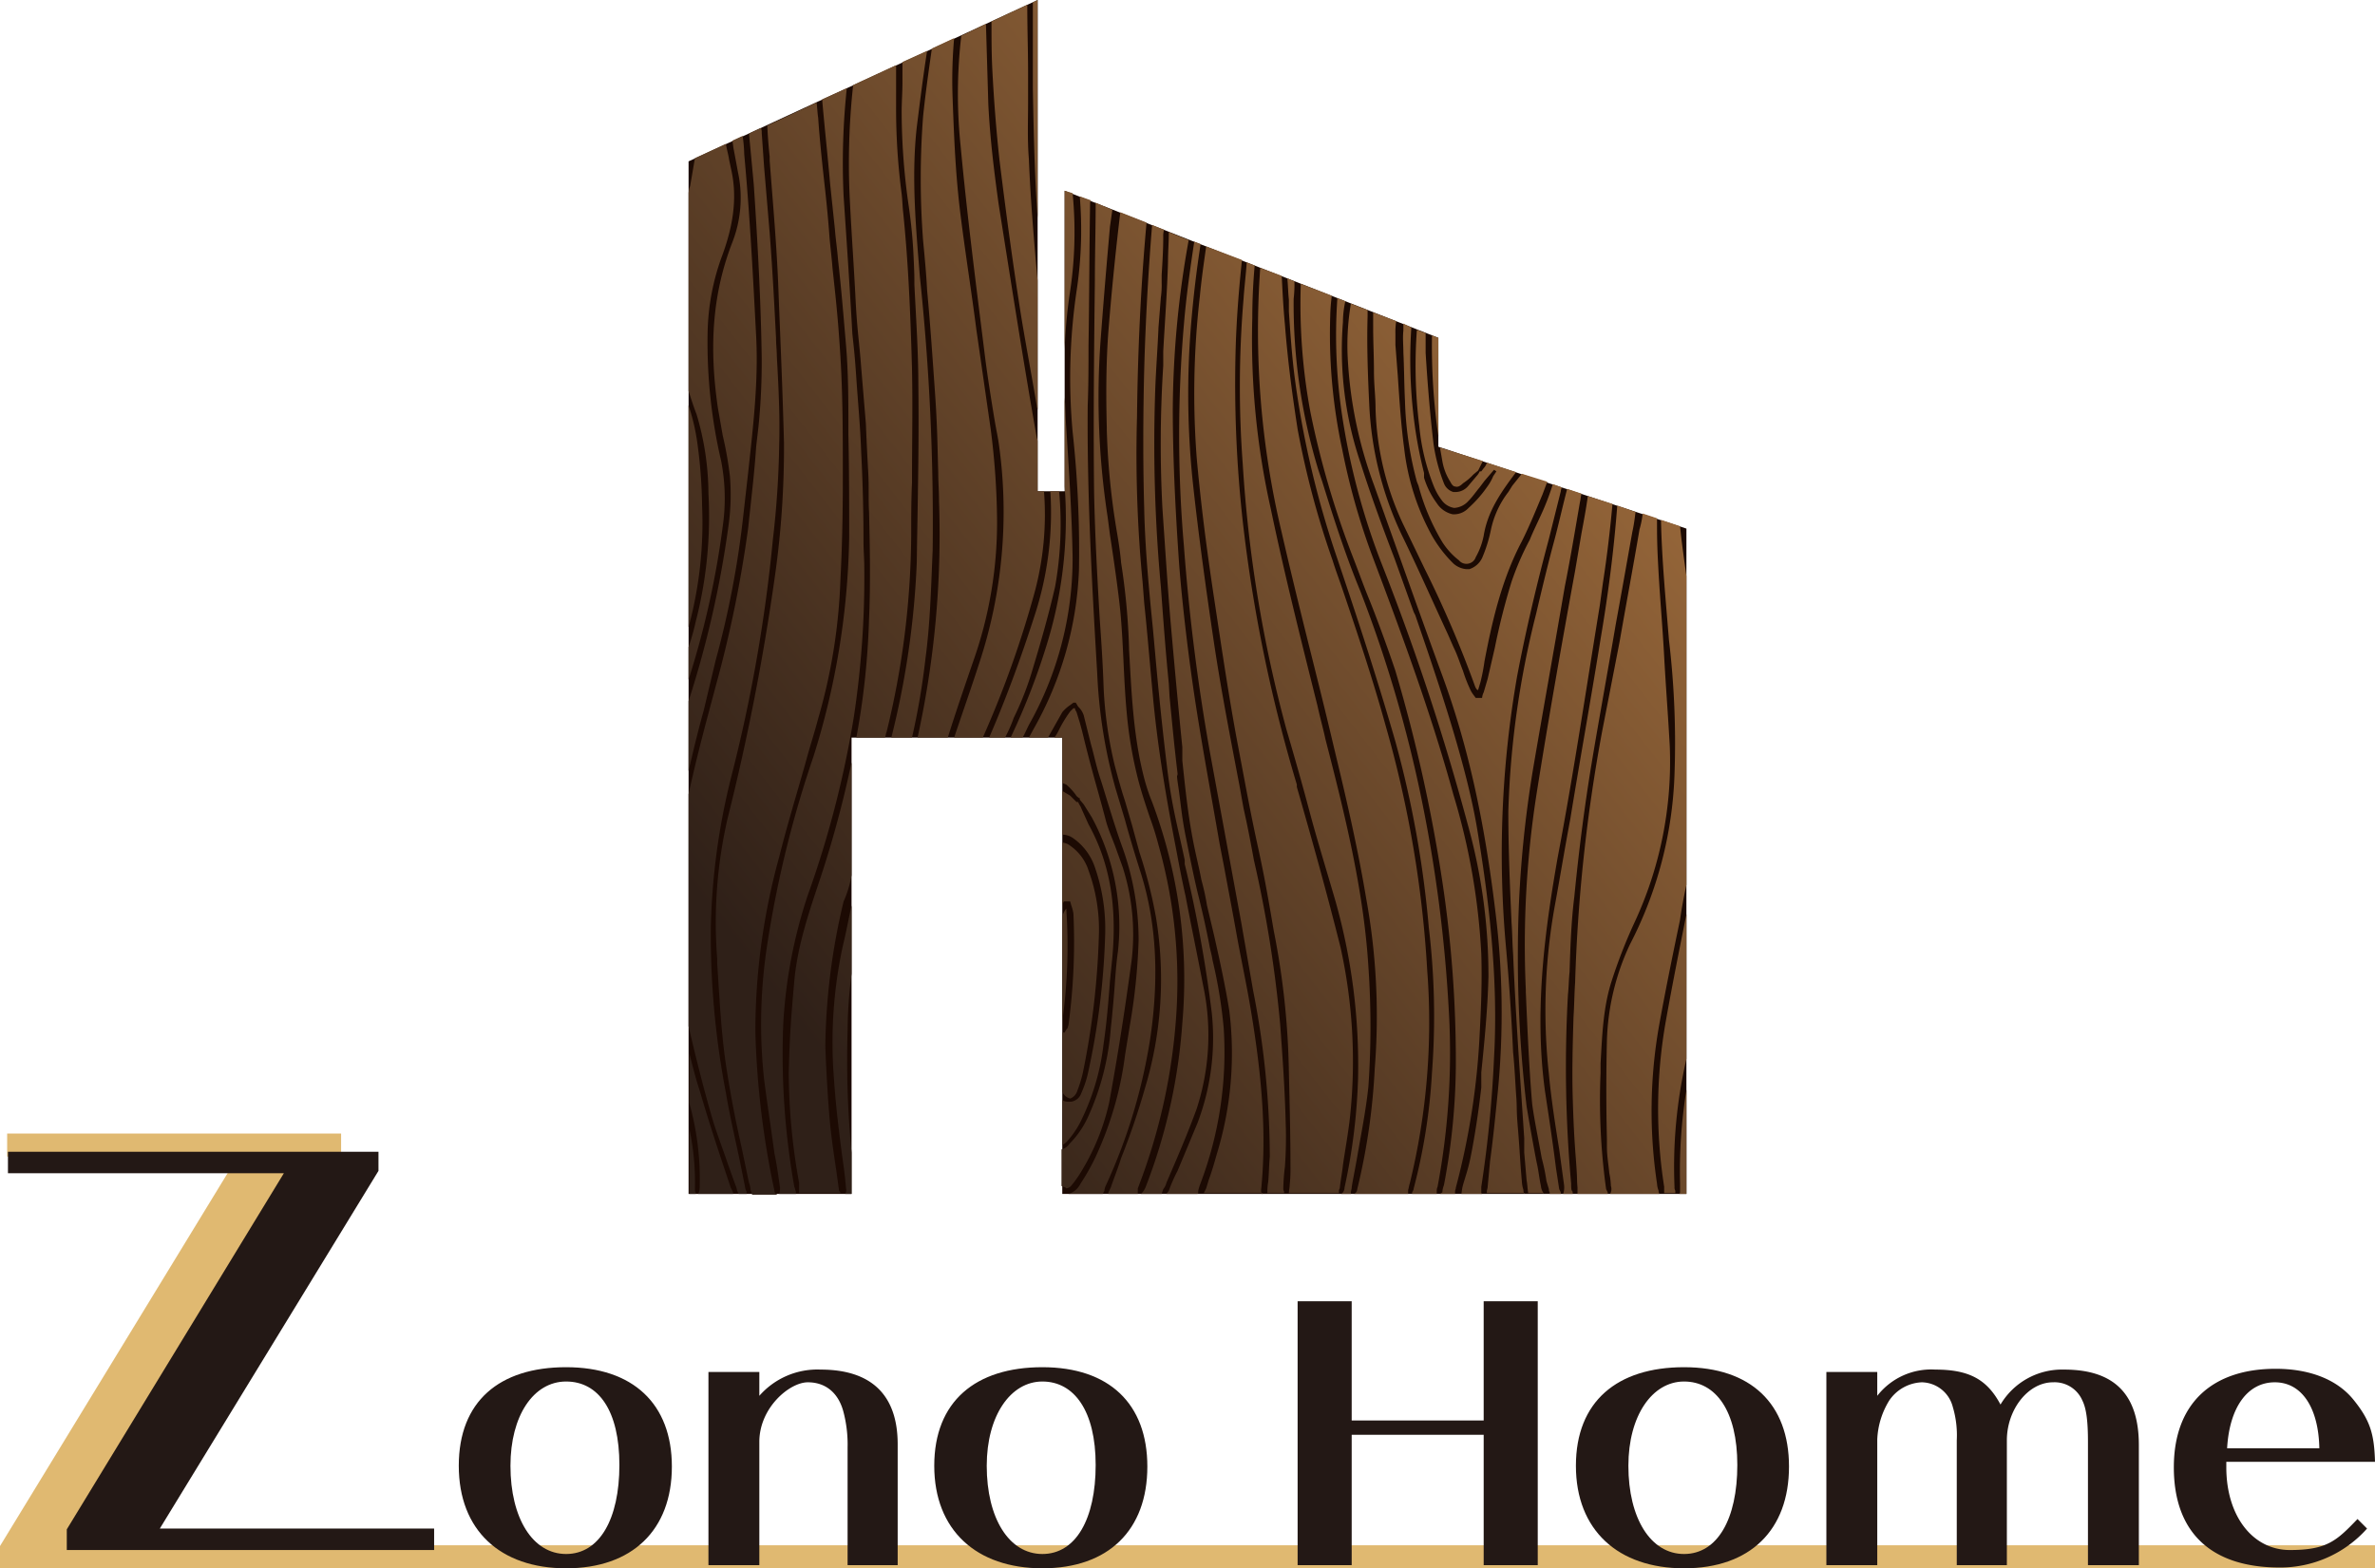
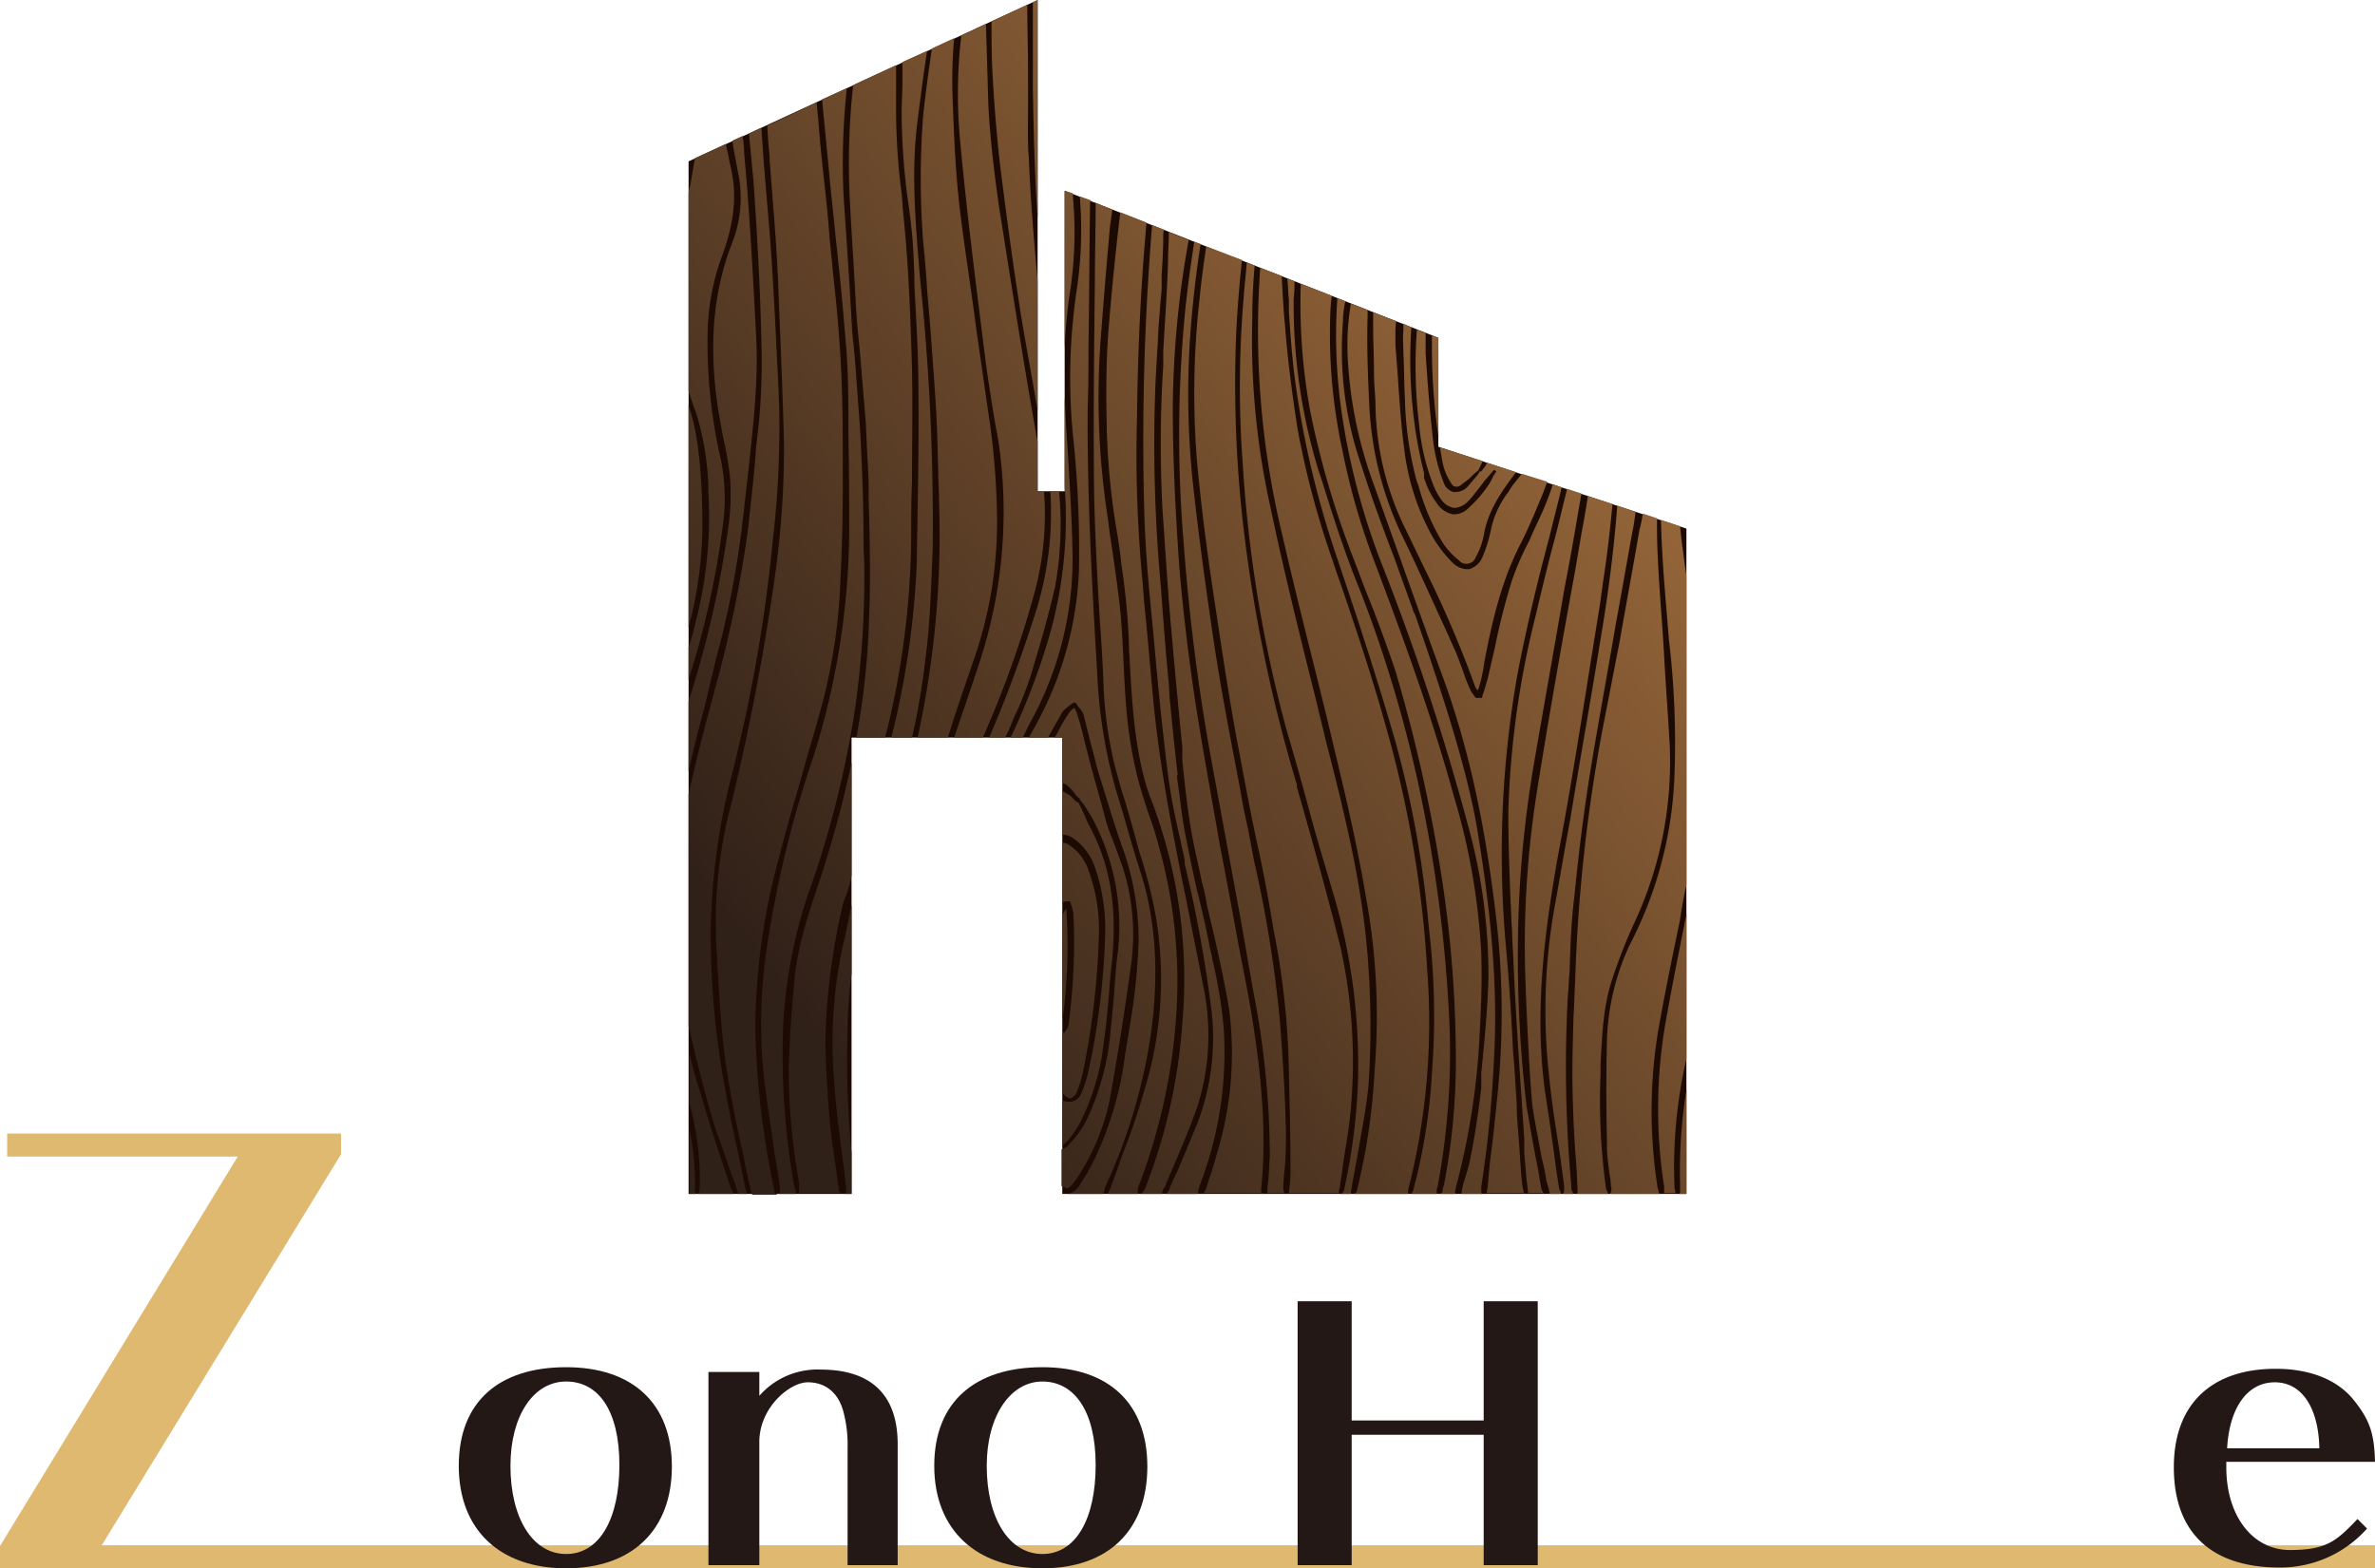
<svg xmlns="http://www.w3.org/2000/svg" viewBox="0 0 298.7 197.3">
  <defs>
    <style>.cls-1{fill:#1c0a03;}.cls-2{fill:url(#名称未設定グラデーション_40);}.cls-3{fill:#e0b971;}.cls-4{fill:#231815;}</style>
    <linearGradient id="名称未設定グラデーション_40" x1="197.52" y1="47.76" x2="78.91" y2="140.43" gradientUnits="userSpaceOnUse">
      <stop offset="0.01" stop-color="#936438" />
      <stop offset="0.84" stop-color="#2f2018" />
    </linearGradient>
  </defs>
  <g id="レイヤー_2" data-name="レイヤー 2">
    <g id="logo">
      <polygon class="cls-1" points="180.9 56.2 180.9 42.5 133.9 24 133.9 61.8 130.5 61.8 130.5 22.6 130.5 0 86.6 20.3 86.6 150.2 107.1 150.2 107.1 92.8 133.6 92.8 133.6 150.2 173 150.2 212.1 150.2 212.1 66.5 180.9 56.2" />
      <path class="cls-2" d="M133.6,137.3v-7.4h.3a2.1,2.1,0,0,1,.4-.6c0-.2.1-.3.1-.5h0a77.8,77.8,0,0,0,.6-13.9,6.1,6.1,0,0,0-.3-1.1c0-.1-.1-.3-.1-.4h-.8l-.2.4h0v-7.8a1.8,1.8,0,0,1,1,.4,6,6,0,0,1,2.3,3.1,21.6,21.6,0,0,1,1.3,8.3,99.3,99.3,0,0,1-2,17.1,15.5,15.5,0,0,1-.7,2.3,1.5,1.5,0,0,1-.9,1A1.4,1.4,0,0,1,133.6,137.3Zm.5-23a3.1,3.1,0,0,0-.5,1v13.2A68.4,68.4,0,0,0,134.1,114.3Zm-18-84c.2,2.1.4,4.2.5,6.2.4,4.3.7,8.7,1,13s.3,6.6.4,9.9c0,1.2.1,2.4.1,3.7a119.1,119.1,0,0,1-2.7,29.7h3.8c1-3.2,2.1-6.4,3.2-9.6a52.4,52.4,0,0,0,3-17.6,94.3,94.3,0,0,0-.8-11.6l-1.8-12.5c-.6-4.7-1.4-9.7-2-14.5s-.8-9.3-1-14.9a59.9,59.9,0,0,1,.2-7.3l-2.8,1.3c-.4,2.8-.8,5.6-1.1,8.5A102.5,102.5,0,0,0,116.1,30.3Zm4.7-12.1c.8,8.6,1.9,17.2,3,26,.3,2.5.7,5,1.1,7.5s.5,2.7.7,4a60.7,60.7,0,0,1-2.5,27.9c-1,3.1-2.1,6.2-3.1,9.2h3.6a128.5,128.5,0,0,0,6.5-18.2,37.7,37.7,0,0,0,1.2-12.8h-.8V55.6a1.1,1.1,0,0,0-.1-.5c-1.8-10.2-3.4-20.6-4.8-29.4-.6-4.3-1.1-8.5-1.3-12.6L124,3l-3.1,1.5A62.8,62.8,0,0,0,120.8,18.2Zm13.1,25.7a66.7,66.7,0,0,1,.6-6.7,50.3,50.3,0,0,0,.4-12.9l-1-.3Zm2.2,96.8a29.5,29.5,0,0,0,2.7-9.4c.4-2.7.6-5.3.8-7.9l.3-3c.6-6.7-.4-12-3-16.7l-.9-2c-.1-.3-.3-.5-.4-.8h-.2l-.8-.8-1-.6v5.5a2.4,2.4,0,0,1,1.3.4,7.3,7.3,0,0,1,2.8,3.7,23.6,23.6,0,0,1,1.3,8.3h0a93,93,0,0,1-2.1,17.3,13.1,13.1,0,0,1-.9,2.8,1.6,1.6,0,0,1-1.3,1.1h-.2a1.5,1.5,0,0,1-.9-.2v5.7l.5-.4A11.3,11.3,0,0,0,136.1,140.7Zm-6-63.2q-2.7,8.4-5.7,15.3h2a18.9,18.9,0,0,0,1.1-2.5,38,38,0,0,0,2.4-6.2c1-3.3,2-6.8,2.8-10.3a44.7,44.7,0,0,0,.5-12h-1.1A41.7,41.7,0,0,1,130.1,77.5ZM124.8,8.7q.3,5.9.9,11.4c.9,7.3,1.8,13.9,2.8,20.1.6,3.6,1.3,7.3,1.9,10.9,0,.2.1.3.1.5V35.3c-.5-5.4-.9-10.4-1.1-15.3-.2-2.4-.1-4.8-.1-7.1V9.2c0-2.8-.1-5.6-.1-8.4V.6l-4.5,2.1C124.7,4.7,124.7,6.7,124.8,8.7Zm-11.3,1.7c0,1.2-.1,2.5-.1,3.7a83.6,83.6,0,0,0,.9,11.9c.3,2.1.5,4.1.6,6.3s.1,2.3.1,3.5c.2,4.1.5,8.4.5,12.7.1,7.7-.1,15.3-.2,22.3a108.1,108.1,0,0,1-3.2,22h2.6a90.9,90.9,0,0,0,1.7-10c.6-4.5.7-9,.9-13.6a294.4,294.4,0,0,0-1.6-34.3c-.5-6.2-1.1-12.6-.4-18.9.4-3.2.8-6.4,1.3-9.6l-3.1,1.4Zm16.4-7.5v8.2c.1,5.3.2,10.8.6,16.3V0l-.6.3Zm5,67.2c-.1-5.8-.5-11.5-.8-16.3-.1-1.3-.1-2.6-.2-3.8V61.2a53.6,53.6,0,0,1-2.1,19.4,85.5,85.5,0,0,1-4.7,12.2h1.5c.3-.5.5-1,.8-1.6A42.7,42.7,0,0,0,134.9,70.1Zm22.9-36.7-1-.4c-.1,1.5-.3,3.1-.4,4.6a131.3,131.3,0,0,0-.1,20.8,166.4,166.4,0,0,0,5.5,33.4c1,3.4,2,6.9,2.9,10.3s2.2,7.6,3.3,11.4a76,76,0,0,1,2.8,22.2,74.4,74.4,0,0,1-1.7,13.7,1,1,0,0,1-.4.8h1.2v-.2c0-.2.1-.4.1-.6s.5-2.7.7-3.9c.5-2.9,1.1-5.9,1.4-8.8a108.6,108.6,0,0,0,0-15.1c-.6-9.7-3-19.3-5.4-28.6-.3-1.4-.7-2.8-1-4.2-1.9-7.6-4.1-16.3-5.9-24.9A97.2,97.2,0,0,1,157.5,40Q157.5,36.7,157.8,33.4Zm-50.7,76.7V95.9a135.9,135.9,0,0,1-3.9,14.5c-1.4,4.2-2.9,8.5-3.3,13s-.6,7.1-.7,11.6a78.7,78.7,0,0,0,1.3,13.8v1.3h5.2V150a.5.5,0,0,1-.2-.4l-.3-2.2c-.3-2-.6-4-.8-6s-.5-6.6-.6-9.9a82,82,0,0,1,2.3-18.1C106.6,112.3,106.9,111.2,107.1,110.1ZM87.8,150.2h4.4V150l-.3-.6-1-3c-1-3-2-6.1-2.9-9.2-.5-1.5-.9-3.1-1.3-4.7v6.3A35.1,35.1,0,0,1,88,149.2a2,2,0,0,1-.2,1Zm46.3-.7a.9.9,0,0,0,.6-.3,14.3,14.3,0,0,0,1.4-2,28.5,28.5,0,0,0,3.4-8.5c1.3-7.1,2.1-12.6,2.8-17.7a27.7,27.7,0,0,0-1.1-11.9l-.9-2.5c-.4-1.1-.9-2.2-1.2-3.3-.7-2.7-1.5-5.4-2.2-8.1s-.7-2.9-1.1-4.3l-.4-1.3c-.1-.2-.2-.3-.2-.5H135l-.4.4a15.5,15.5,0,0,0-1.5,2.5,5.6,5.6,0,0,1-.5.8h1v5.7l.5.2a7.4,7.4,0,0,1,1.2,1.3c.1.2.3.3.4.4h.1v.2h0l.5.6,1,1.6a28.8,28.8,0,0,1,3.3,16.9c-.2,1.4-.3,2.8-.4,4.2s-.3,3.7-.5,5.5a32.8,32.8,0,0,1-2.9,11.2,11.6,11.6,0,0,1-2.3,3.3,1.7,1.7,0,0,1-1,.7v4.6l.5.2Zm78-34.5c-.9,4.5-1.8,9-2.6,13.5a63.3,63.3,0,0,0-.2,20.8v.8h1.4v-.3a.9.9,0,0,1-.1-.5,60.4,60.4,0,0,1,1.5-16.1Zm-30.5,34.1a2.9,2.9,0,0,0-.2.9l-.3.2H183v-.3c0-.2.1-.3.1-.5a92.1,92.1,0,0,0,3-19.4c.2-3.7.3-6.8.2-10a83.4,83.4,0,0,0-3.5-20C179.9,89.4,176,79,172.5,69.7a86.5,86.5,0,0,1-3.7-13.2,68.8,68.8,0,0,1-1.5-16.7,22.8,22.8,0,0,1,.2-2.6l-3.9-1.5a74.2,74.2,0,0,0,1.2,16.1,111.6,111.6,0,0,0,5.4,18.4c.7,1.8,1.3,3.5,2,5.2s2.3,6,3.3,9a197.1,197.1,0,0,1,5.9,26.5,151.4,151.4,0,0,1,1.7,23.1A82.9,82.9,0,0,1,181.6,149.1ZM92.8,21.6a15.4,15.4,0,0,1-.7,8.9c-2.4,6.2-3,12.8-1.8,20.9l.6,3.4a45.4,45.4,0,0,1,.9,5.1,28.2,28.2,0,0,1-.2,6.4,127.8,127.8,0,0,1-5,21.9V97c.6-2.6,1.2-5.1,1.9-7.6L90,83.1a117.5,117.5,0,0,0,3.5-18.4l.6-5.3c.6-5.6,1.3-11.3,1-17.1-.4-7.7-.8-15.3-1.5-22.9a17.9,17.9,0,0,0-.2-2.3l-1.3.6c.1.4.1.8.2,1.2Zm14.1,3.9c.2,4,.5,8.1.7,12.1s.5,5.7.7,8.5l.6,7.2c.1,2.5.2,4.4.3,6.2s0,3.3.1,4.9c.1,4.4.2,8.9,0,13.4a96.8,96.8,0,0,1-1.6,15h3.6c.1-.2.1-.5.2-.7a105.9,105.9,0,0,0,3.1-24.8c0-2.2,0-4.4.1-6.6,0-4.7.1-9.6,0-14.3-.2-7.5-.5-13.7-1.1-19.6-.1-.8-.1-1.6-.2-2.4a82.7,82.7,0,0,1-.7-11.1V8.2l-5.4,2.5A90.9,90.9,0,0,0,106.9,25.5ZM88.3,63.6a62.8,62.8,0,0,0-.6-7.9A26.6,26.6,0,0,0,86.6,51V78.9A50.3,50.3,0,0,0,88.3,63.6ZM98,150.2h2.1v-.3c-.1-.2-.1-.4-.2-.6A95.2,95.2,0,0,1,98.5,129a61.7,61.7,0,0,1,3.1-16.4,126.6,126.6,0,0,0,5.8-22.5,117.6,117.6,0,0,0,1.3-18.7c0-1.1-.1-2.2-.1-3.3q0-5.7-.3-11.4c-.1-3-.4-6.1-.6-9.1s-.3-3.7-.5-5.6c-.3-5.5-.7-11.4-1.1-17.3a89.1,89.1,0,0,1,.4-13.6l-3.1,1.4c.3,3.5.7,7.1,1,10.6l.6,5.7c.1,1.3.3,2.6.4,3.9.4,3.5.7,7.2,1,10.7s.3,7.1.3,10.6v.6c.1,4.8.1,9.1.1,13a96.6,96.6,0,0,1-4.5,27.6,137.1,137.1,0,0,0-5.8,23.6,65.2,65.2,0,0,0-.4,17c.4,3.1.9,6.3,1.3,9.3.3,1.4.5,2.9.7,4.3a2.5,2.5,0,0,1-.1.8Zm-.3,0h-.1a.5.5,0,0,1-.2-.4,109.4,109.4,0,0,1-2.4-20,82.7,82.7,0,0,1,3-22c1-4,2.2-7.9,3.3-11.8.5-1.9,1.1-3.7,1.6-5.6a71.1,71.1,0,0,0,2.8-17.5c.2-3.8.3-7.9.3-12.7v-.5c0-4.9,0-9.9-.3-14.8s-.6-7.5-1-11.2c-.1-1.4-.3-2.8-.4-4.2s-.3-3.6-.5-5.4-.7-6.2-.9-9.3c-.1-.6-.1-1.2-.2-1.9l-6.2,2.9q.1,2.1.3,3.9v.5c.4,5.3.9,10.8,1.1,16.2s.5,11.7.7,19.3a115.1,115.1,0,0,1-1.2,17.2,292.5,292.5,0,0,1-5.9,30.1,58.4,58.4,0,0,0-1.3,17.6v.6c.3,4.4.5,9,1.2,13.4s1.2,6.7,1.9,9.9l.9,4.3a2.9,2.9,0,0,1,.2.9l.2.6h3.1ZM87.6,52.1a35.2,35.2,0,0,1,1.5,10,52.8,52.8,0,0,1-1.6,16.1,29.9,29.9,0,0,1-.9,3.2v4.1a110.4,110.4,0,0,0,4.3-19.3,24.6,24.6,0,0,0-.2-8.2A65.6,65.6,0,0,1,89,41.6a29.4,29.4,0,0,1,1.7-9.1c1.6-4.2,2-7.7,1.3-11l-.3-1.4c-.1-.7-.3-1.3-.4-2l-3.9,1.8-.6,3.5a2.9,2.9,0,0,0-.2.9V49.2C86.9,50.1,87.2,51.1,87.6,52.1Zm6.3,98.1h0v-.3a1.4,1.4,0,0,1-.2-.6l-.6-3c-.6-2.9-1.3-5.8-1.8-8.8a105.1,105.1,0,0,1-1.9-20.8,84.7,84.7,0,0,1,2.6-19.1,194.7,194.7,0,0,0,5.2-29.7,117.1,117.1,0,0,0,.8-12.1c.1-3.6-.1-7.4-.3-11,0-.7-.1-1.5-.1-2.3-.2-3.8-.4-8-.8-13.2L96.1,21l-.3-4.3a1.3,1.3,0,0,0-.1-.6l-1.5.7.6,6.4c.5,7.5.9,14.8,1,21.9a80.6,80.6,0,0,1-.4,8.5l-.3,2.6c-.2,3.1-.6,6.4-1,10.2a150.6,150.6,0,0,1-4,19.6l-1.2,4.5c-.8,3-1.6,6.2-2.3,9.4v29.2h0c.9,3.9,1.9,7.9,3.1,12,.6,1.9,1.3,3.7,1.9,5.5l.9,2.5a2.5,2.5,0,0,1,.2.7l.2.4h1Zm65.5-.1h2.1v-.2a.6.6,0,0,1-.1-.4,24.5,24.5,0,0,1,.2-2.7,50.5,50.5,0,0,0,.1-5.5c-.1-4.2-.4-8.4-.7-12.5a155.2,155.2,0,0,0-3.3-20.6c-.4-2.2-.8-4.3-1.3-6.5l-.5-2.8c-1.1-5.8-2.3-11.9-3.2-17.9s-2-13.9-2.7-20.5a107,107,0,0,1-.2-19.7c.3-3.6.7-6.9,1.2-10.1l-.8-.3c-.5,3.3-1,6.8-1.3,10.4a161.9,161.9,0,0,0,0,27.9,255.1,255.1,0,0,0,3.3,26.1l3.9,21.2,1.5,8.6a108.7,108.7,0,0,1,2.1,20.9c-.1,1.1-.1,2.1-.2,3.2A6.6,6.6,0,0,0,159.4,150.1Zm42.8.1h0V150l-.2-.4a81.1,81.1,0,0,1-.7-14.6v-1.2c.2-3.4.3-7,1.4-10.4a64.7,64.7,0,0,1,2.8-7.2,47.9,47.9,0,0,0,4.5-22.4c-.2-3.7-.5-7.5-.7-11.2s-.5-7-.7-10.5-.2-4.6-.2-6.9l-1.8-.6a11.8,11.8,0,0,1-.4,2c-.8,4.7-1.7,9.5-2.5,14.1L201.5,92a205.8,205.8,0,0,0-3.4,31.6c-.1,1.4-.1,2.8-.2,4.3-.1,3.3-.2,6.8-.1,10.2s.2,5.2.4,7.8.1,2.4.2,3.5v.8Zm-5.6,0h1.2c0-.2,0-.3-.1-.4s-.1-.6-.1-.9a163.6,163.6,0,0,1-.4-23.8c.1-.9.1-1.9.2-2.8.1-3.1.2-6.3.6-9.5.6-6.1,1.3-11.4,2.1-16.3s2.1-12,3.1-17.9c.7-3.8,1.4-7.8,2.1-11.7.2-.9.3-1.7.4-2.5l-2.3-.8q-.6,8-2.1,16.8c-1.2,7.5-2.6,15.2-3.8,22.6-.7,3.7-1.3,7.4-2,11.2a73.9,73.9,0,0,0-.7,20.9c.3,3.2.8,6.4,1.3,9.5l.6,4.4a2.6,2.6,0,0,1-.1,1.2Zm5.9,0h6.2a.8.8,0,0,1-.1-.4,2.9,2.9,0,0,1-.2-.9,61.6,61.6,0,0,1,.3-20.1c.8-4.4,1.7-8.8,2.6-13.1.2-1.5.5-3,.8-4.4V72.5c-.3-2.2-.6-4.2-.8-6.3l-2.4-.8c.1,5,.6,10.1,1,15.1a109.8,109.8,0,0,1,.7,16.9,50.1,50.1,0,0,1-5.6,21.4,30.4,30.4,0,0,0-2.9,12.1c-.1,4.1-.1,8.3,0,12.4v1c0,1.1.2,2.2.3,3.3a8.8,8.8,0,0,1,.2,1.6,1.2,1.2,0,0,1-.1,1Zm-115,0V150c-.1-.1-.1-.2-.1-.4a32.6,32.6,0,0,0-.7-7.6v8.2Zm106.6,0a.4.4,0,0,0-.1-.3,1.9,1.9,0,0,1-.2-.7c-.2-.9-.3-1.9-.5-2.8s-.9-4.8-1.3-7.2a159.9,159.9,0,0,1-1.1-19.6,141.1,141.1,0,0,1,1.9-22.8c1.3-7.6,2.7-15.4,4-23,.7-3.5,1.3-7.1,1.9-10.6.1-.4.1-.7.2-1.1l-1.8-.6c-.6,2.3-1.1,4.6-1.7,6.8s-1.5,5.9-2.2,8.9a113.9,113.9,0,0,0-3.5,24.9c0,4.7.2,9.4.4,13.9.1,1.3.1,2.6.2,4,.2,4.8.5,9.7.8,14.3l.6,8.9V145l.3,3.5c.1.5.1,1,.2,1.6h1.8Zm2.2,0h0V150l-.2-.4-.4-2.6c-.4-3.2-.9-6.5-1.4-9.8-1.4-10.4.1-20.7,1.6-29.3,2-10.5,3.6-21.3,5.3-31.7l.4-2.9c.5-3.2.9-6.6,1.2-9.9l-3.1-1c-.2,1.5-.5,3.1-.8,4.7l-.8,4.7c-1.7,9.3-3.4,18.9-4.9,28.4a123.4,123.4,0,0,0-1.3,24.3v.3c.2,4.6.4,9.4.8,14.1.3,2.2.8,4.5,1.2,6.8a24.7,24.7,0,0,1,.6,2.9l.3,1a.6.6,0,0,0,.1.4v.2h1.5Zm-57.6,0,.2-.4a1.9,1.9,0,0,1,.2-.7,69.8,69.8,0,0,0,5.6-18.7c1.1-7.7.7-14.4-1.2-20.5-.7-2.2-1.4-4.5-2-6.7l-1.2-4A63.8,63.8,0,0,1,138,84.8c-.6-10.2-1.3-22.1-1.2-33.8.1-2.5.1-5,.1-7.5.1-5.9.1-12,.2-18,0-.1.1-.2.1-.3l-1.4-.5a51.1,51.1,0,0,1-.4,11.9,75.1,75.1,0,0,0-.5,17.7,138.3,138.3,0,0,1,.8,17.4,44,44,0,0,1-5.7,20l-.6,1.1h2.4l1.8-3.2a4.5,4.5,0,0,1,1-.9l.4-.3h.3l.3.5a2.6,2.6,0,0,1,.7,1.1l.9,3.6c.4,1.4.7,2.9,1.2,4.4s1.7,5.7,2.8,8.7a34.5,34.5,0,0,1,2,11.6,76.1,76.1,0,0,1-1.1,10.7l-.6,3.7a43,43,0,0,1-3.2,11.7,26.8,26.8,0,0,1-2.4,4.5,2.5,2.5,0,0,1-1.5,1.3h4.3Zm72.6-1.3v1a.4.4,0,0,1-.1.3h.9V137.1A63.8,63.8,0,0,0,211.3,148.9Zm-34.2,1.2v-.4c.1-.3.1-.5.2-.8a85.3,85.3,0,0,0,2.2-26.8,140.8,140.8,0,0,0-5.2-30.7c-1.6-5.8-3.5-11.5-5.4-17.1-.4-1.2-.9-2.5-1.3-3.8A110.1,110.1,0,0,1,163.2,54c-.6-3.9-1.2-8.1-1.6-13.2-.2-2.1-.3-4.1-.4-6.1l-2.7-1A109.5,109.5,0,0,0,161.2,67c1.1,4.8,2.3,9.7,3.5,14.5s1.9,7.6,2.8,11.4L168,95c1.4,5.8,2.8,11.9,3.8,17.9a82.6,82.6,0,0,1,1.1,21.5,80.7,80.7,0,0,1-2.2,15.2.7.7,0,0,1-.4.6h6.8Zm14.6.1a1.1,1.1,0,0,1-.1-.5,4.3,4.3,0,0,1-.2-1.1c-.2-2.2-.3-4.4-.5-6.7s-.1-2.6-.2-3.9-.2-3.7-.4-5.6c-.2-4.4-.5-8.9-.9-13.3a130.1,130.1,0,0,1,1.4-34c1.1-5.8,2.5-11.7,4-17.3l1.5-6c0-.2.1-.3.1-.5l-1.1-.4a31.2,31.2,0,0,1-1.5,3.9c-.5,1.1-1,2.1-1.4,3.1a35.4,35.4,0,0,0-2.3,5.3,84.1,84.1,0,0,0-2.1,8.3l-.9,3.9-.5,1.7a1.9,1.9,0,0,0-.2.7h-.8l-.3-.4a4.1,4.1,0,0,1-.5-.9,18,18,0,0,1-.8-2.1c-.4-1-.7-2-1.2-3l-.7-1.6c-1.9-4.1-3.8-8.4-5.8-12.5a42.7,42.7,0,0,1-4.1-16.6c-.2-4.1-.3-7.6-.2-10.9V39l-2.1-.8a31.1,31.1,0,0,0-.4,6.8,53.8,53.8,0,0,0,3.3,16c3,8.4,6,16.9,8.6,24,3.2,8.7,5.3,18.2,6.7,29.9a102.7,102.7,0,0,1,.3,22.2c-.3,3-.6,6.1-1,9l-.3,3.2c0,.2-.1.4-.1.6v.2h4.8Zm-85.1-20.5a58.1,58.1,0,0,1,.5-7.2v-8.6c-.4,1.8-.7,3.5-1.1,5.1a57.5,57.5,0,0,0-1.1,16.9c.2,3.1.6,6.3,1,9.4.2,1.4.4,2.8.5,4.2a.9.9,0,0,1-.1.7h.8V145A121.3,121.3,0,0,1,106.6,129.7Zm74.1,20.4v-.3a1.1,1.1,0,0,1,.1-.5,91.1,91.1,0,0,0,1.4-22.4,180.6,180.6,0,0,0-3.4-26.3,163.1,163.1,0,0,0-7.7-26.2c-1.9-4.6-3.4-9.3-4.8-13.8l-.5-1.5a71.7,71.7,0,0,1-3.1-21.5,16.2,16.2,0,0,0,.1-2.2l-.9-.4c.1.9.1,1.8.2,2.7v1.5c.2,2.9.4,5.9.8,8.8a117.6,117.6,0,0,0,5.3,22.3l.4,1.2c2.4,7.1,4.8,14.5,6.9,21.8a130,130,0,0,1,4.2,23.4,93.6,93.6,0,0,1,.4,18.2,73.1,73.1,0,0,1-2.3,14.6c0,.2-.1.3-.2.5v.2h3.1Zm-30,0v-.3a6.4,6.4,0,0,1,.2-.7,46.7,46.7,0,0,0,3-19.8,60.3,60.3,0,0,0-1.4-8.5c-.1-.7-.3-1.3-.4-1.9-.4-2.1-.9-4.3-1.4-6.3s-1.1-5-1.6-7.5-.6-4.1-.9-6.1-.1-1.1-.1-1.7c-.4-3.3-.7-6.5-1-9.6L147,86c-.4-4-.7-8.1-1-12.2a195.3,195.3,0,0,1-.7-25c.1-2.6.3-5.1.4-7.6l.3-3.8a10.9,10.9,0,0,0,.1-1.8v-1c.1-1.6.2-3.2.2-4.8a2.8,2.8,0,0,1,.1-.9l-1.5-.6c-.4,4.9-.7,9.9-.9,15.2s-.3,13.4-.1,20.3c.1,5.1.6,10.3,1.1,15.3l.3,3.3c.4,4.5.9,9.4,1.5,14.3s1.3,7.2,2.2,11.5v.5a166.3,166.3,0,0,1,3.4,18.7,30.1,30.1,0,0,1-1.8,13.9l-2.5,6a18.9,18.9,0,0,0-1.1,2.5l-.3.4h3.9Zm11.4,0h6.3v-.2a.6.6,0,0,1,.1-.4c.1-1,.3-2,.4-2.9s.7-4.2.9-6.2a66.5,66.5,0,0,0-1.2-21.2c-1.7-6.8-3.6-13.6-5.5-20.2v-.3a189.4,189.4,0,0,1-6.8-33.1,157.9,157.9,0,0,1-.9-21.5c.1-3.8.4-7.6.8-11.4L151.7,31c-.3,2.1-.6,4.2-.8,6.3a106.8,106.8,0,0,0-.4,20.2c.5,5.6,1.2,11.2,2.2,17.8s1.9,12.7,3,18.5,1.6,8.6,2.5,12.7,1.4,7.1,2,10.6a98.7,98.7,0,0,1,1.9,17.7c.1,4.2.2,8.1.2,11.9a19.3,19.3,0,0,1-.1,2.4C162.2,149.4,162.1,149.8,162.1,150.1Zm-3.3.1h-.1c0-.1-.1-.2-.1-.4.7-6.9.2-14.3-1.5-24-.5-2.8-1.1-5.6-1.6-8.4s-1-5.4-1.5-8.1l-.6-3.1c-1-5.8-2.1-11.7-3-17.5s-1.7-12.6-2.1-17.7c-.5-7.2-.8-13.6-.8-19.6a122.3,122.3,0,0,1,2-21.2l-2.5-1c0,1.3-.1,2.5-.1,3.7-.1,3.7-.4,7.6-.6,11.3V46a154,154,0,0,0-.1,18c.4,5.8.7,10.6,1.1,15.1s.9,10,1.4,14.9v1.7c.3,2.8.6,5.8,1.1,8.7s.9,4.2,1.3,6.3a30.1,30.1,0,0,1,.7,3.2l.9,3.8c.7,3.1,1.4,6.3,1.9,9.4a43.3,43.3,0,0,1-1.6,18.2c-.3,1.1-.6,2.1-1,3.2l-.3,1-.3.6h7.4Zm-15.7-.1v-.6a73.7,73.7,0,0,0,4.8-21.3,63.1,63.1,0,0,0-2.2-21.9,35.8,35.8,0,0,0-1.1-3.5c-.5-1.5-1-3-1.4-4.5a53,53,0,0,1-1.5-8.7c-.2-2.2-.3-4.3-.4-6.4s-.2-4.2-.4-6.3-.8-6.4-1.3-9.6l-.3-2.3a99.2,99.2,0,0,1-.9-21.9c.4-5.4.8-10.1,1.2-14.6l.3-2.1-2.1-.9c0,3.3-.1,6.6-.1,9.8-.1,8.7-.2,17.7-.1,26.5.1,5.3.4,10.7.7,15.9.2,2.8.4,5.8.5,8.8a51.4,51.4,0,0,0,1.4,9.8c.4,1.5.8,3,1.3,4.5l.9,3.1.9,3.3a59.3,59.3,0,0,1,2.1,8.3,47.6,47.6,0,0,1-1.4,21.4,91.2,91.2,0,0,1-3,8.8c-.4,1.3-.9,2.5-1.3,3.7l-.3.6v.2h3.7Zm43.2,0v-.8a150.5,150.5,0,0,0,1.6-16.2c.6-10.5-.8-20.8-2.1-28.7s-4.8-18.3-7.8-27l-.2-.4-2.4-6.7c-1.5-3.9-3-8-4.3-12.1a44.2,44.2,0,0,1-2.2-17.7,12.2,12.2,0,0,1,.3-2.6l-1-.4a67.5,67.5,0,0,0,.6,14.8,87.3,87.3,0,0,0,5,18.7,304.6,304.6,0,0,1,10.9,33.1,70.6,70.6,0,0,1,2.5,18.8c-.1,4-.5,8.1-.9,12v1.9c-.3,2.7-.7,5.3-1.1,7.5s-.6,2.8-1,4.1-.3,1.2-.4,1.8h2.6Zm-40.2.1.2-.6a2,2,0,0,0,.4-.8l1.2-2.8c.9-2.1,1.8-4.3,2.6-6.5a29.9,29.9,0,0,0,.8-15.6c-.7-3.7-1.5-7.5-2.2-11.2-.5-2.2-.9-4.4-1.3-6.5C146.4,99,145.5,93,145,87.6s-.7-8-1.1-11.8l-.2-2.6a167.9,167.9,0,0,1-.7-20.8c.1-8.6.5-16.7,1.2-24.4l-3.3-1.3q-.9,7.5-1.5,15c-.3,4-.3,8.1-.2,12.1v.3a92.3,92.3,0,0,0,1.3,13c.2,1.2.4,2.5.5,3.7a85.3,85.3,0,0,1,1,10.7v.2c.3,5.2.5,10.6,1.8,15.8a24.6,24.6,0,0,0,.9,2.9l.2.5a63.5,63.5,0,0,1,3.8,27.8,70.6,70.6,0,0,1-4.6,20.6,2.4,2.4,0,0,1-.6.9h2.6ZM176.5,44.3c.1,2,.1,4.1.2,6.1a43.3,43.3,0,0,0,1.5,10.2l.2.5a27.5,27.5,0,0,0,3,7.1,9.1,9.1,0,0,0,2.1,2.3,1.2,1.2,0,0,0,1.2.4,1.2,1.2,0,0,0,.9-.8,9,9,0,0,0,1-2.7c.5-3.1,2.2-5.5,4-7.9a.1.1,0,0,1,.1-.1L187,58.2a1.6,1.6,0,0,1-.4.7l-.3.4h-.2a2.1,2.1,0,0,1-.4.6l-1.1,1.3a2.1,2.1,0,0,1-1.5.7h-.3a1.8,1.8,0,0,1-1.2-1.1,22.4,22.4,0,0,1-1.3-4.9c-.5-4.2-.8-8.3-1-11.5V41.9l-1.1-.4a61.8,61.8,0,0,0,.3,12.1,27.2,27.2,0,0,0,1.8,7.5,7.7,7.7,0,0,0,1,1.8,2.4,2.4,0,0,0,1.6,1,2.6,2.6,0,0,0,1.8-.9c.5-.5.9-1.1,1.4-1.7l.6-.8,1.2-1.4.3.2-.4.6a6.4,6.4,0,0,1-.8,1.4,15.1,15.1,0,0,1-2.3,2.6,2.5,2.5,0,0,1-1.7.8h-.3a3.2,3.2,0,0,1-2-1.4,10.6,10.6,0,0,1-1.6-3.2v-.6a54.5,54.5,0,0,1-1.4-7.9,61.1,61.1,0,0,1-.2-10.4l-1-.5v.9C176.4,42.5,176.5,43.4,176.5,44.3Zm5.9,16.3q.3.6.6.6c.3.1.6,0,1-.4a6.9,6.9,0,0,0,1.3-1.1l.6-.5.6-1.2-5.4-1.7.3,1.7A7,7,0,0,0,182.4,60.6Zm29.7,6.3v-.4h0ZM173,51.4a36.5,36.5,0,0,0,3.4,14.4l2.8,5.8a138.3,138.3,0,0,1,6.3,14.7,1.3,1.3,0,0,0,.3.5h.1l.3-1a23.8,23.8,0,0,0,.5-2.6c.9-4.7,2.1-10.2,4.7-15.1,1-2,1.8-4,2.6-5.9l.6-1.6-3.2-1-1.2,1.5-.5.8a11.7,11.7,0,0,0-2.2,4.8,18.2,18.2,0,0,1-1.1,3.5,2.7,2.7,0,0,1-1.6,1.4h-.4a2.8,2.8,0,0,1-1.6-.7,16.2,16.2,0,0,1-2.7-3.5,29.7,29.7,0,0,1-3.5-11c-.4-3-.6-6.1-.8-9.1l-.3-3.9h0V42a8.6,8.6,0,0,1,.1-1.6l-2.9-1.1v1.9c0,1.8.1,3.7.1,5.5S173,49.8,173,51.4Zm7.9-8.9-.8-.3a79.5,79.5,0,0,0,.8,12.7Z" />
      <path class="cls-3" d="M0,197.3v-2.8l29.9-49H.9v-2.9h42v2.6L12.8,194.4H298.7v2.9Z" />
-       <path class="cls-4" d="M8.4,195v-2.6l27.3-44.8H1v-2.7H47.6v2.4l-27.5,45H54.6V195Z" />
      <path class="cls-4" d="M84.5,184.5c0,8-5,12.8-13.3,12.8s-13.5-4.8-13.5-12.9S62.8,172,71.2,172,84.5,176.6,84.5,184.5Zm-20.3-.1c0,6.6,2.8,11.1,7,11.1s6.7-4.4,6.7-11.2-2.6-10.5-6.7-10.5S64.2,178.1,64.2,184.4Z" />
      <path class="cls-4" d="M106.6,196.9V182.1a16.1,16.1,0,0,0-.5-4.4c-.6-2.4-2.2-3.8-4.5-3.8s-6.1,3.2-6.1,7.5v15.5H89.1V172.6h6.4v3a9.7,9.7,0,0,1,7.7-3.3c6.4,0,9.7,3.2,9.7,9.4v15.2Z" />
      <path class="cls-4" d="M144.3,184.5c0,8-4.9,12.8-13.2,12.8s-13.6-4.8-13.6-12.9,5.2-12.4,13.6-12.4S144.3,176.6,144.3,184.5Zm-20.2-.1c0,6.6,2.8,11.1,7,11.1s6.7-4.4,6.7-11.2-2.7-10.5-6.7-10.5S124.1,178.1,124.1,184.4Z" />
      <path class="cls-4" d="M186.6,196.9V180.5H170v16.4h-6.8V163.7H170v15h16.6v-15h6.8v33.2Z" />
-       <path class="cls-4" d="M225,184.5c0,8-4.9,12.8-13.2,12.8s-13.6-4.8-13.6-12.9,5.2-12.4,13.6-12.4S225,176.6,225,184.5Zm-20.2-.1c0,6.6,2.8,11.1,7,11.1s6.7-4.4,6.7-11.2-2.7-10.5-6.7-10.5S204.8,178.1,204.8,184.4Z" />
-       <path class="cls-4" d="M236.1,175.6a8.6,8.6,0,0,1,7.3-3.3c4.2,0,6.5,1.2,8.2,4.4a9,9,0,0,1,8-4.4c6.3,0,9.4,3.1,9.4,9.5v15.1h-6.4V181.4c0-2.6-.2-4.2-.7-5.2a3.8,3.8,0,0,0-3.7-2.3c-3.1,0-5.8,3.4-5.8,7.3v15.7h-6.3V181.2a12.4,12.4,0,0,0-.5-4.2,4.1,4.1,0,0,0-3.9-3.1,5.2,5.2,0,0,0-4.1,2.3,10.1,10.1,0,0,0-1.5,4.9v15.8h-6.4V172.6h6.4Z" />
      <path class="cls-4" d="M280,184.6c0,6.1,3.3,10.4,8,10.4s5.9-1.2,8.5-3.9l1.2,1.2a14.6,14.6,0,0,1-11,4.9c-8.6,0-13.3-4.4-13.3-12.6s5-12.4,12.8-12.4c4.2,0,7.7,1.3,9.8,3.9s2.6,4.3,2.7,7.8H280Zm11.7-2.4c-.1-5.1-2.2-8.3-5.6-8.3s-5.7,3.1-6,8.3Z" />
    </g>
  </g>
</svg>